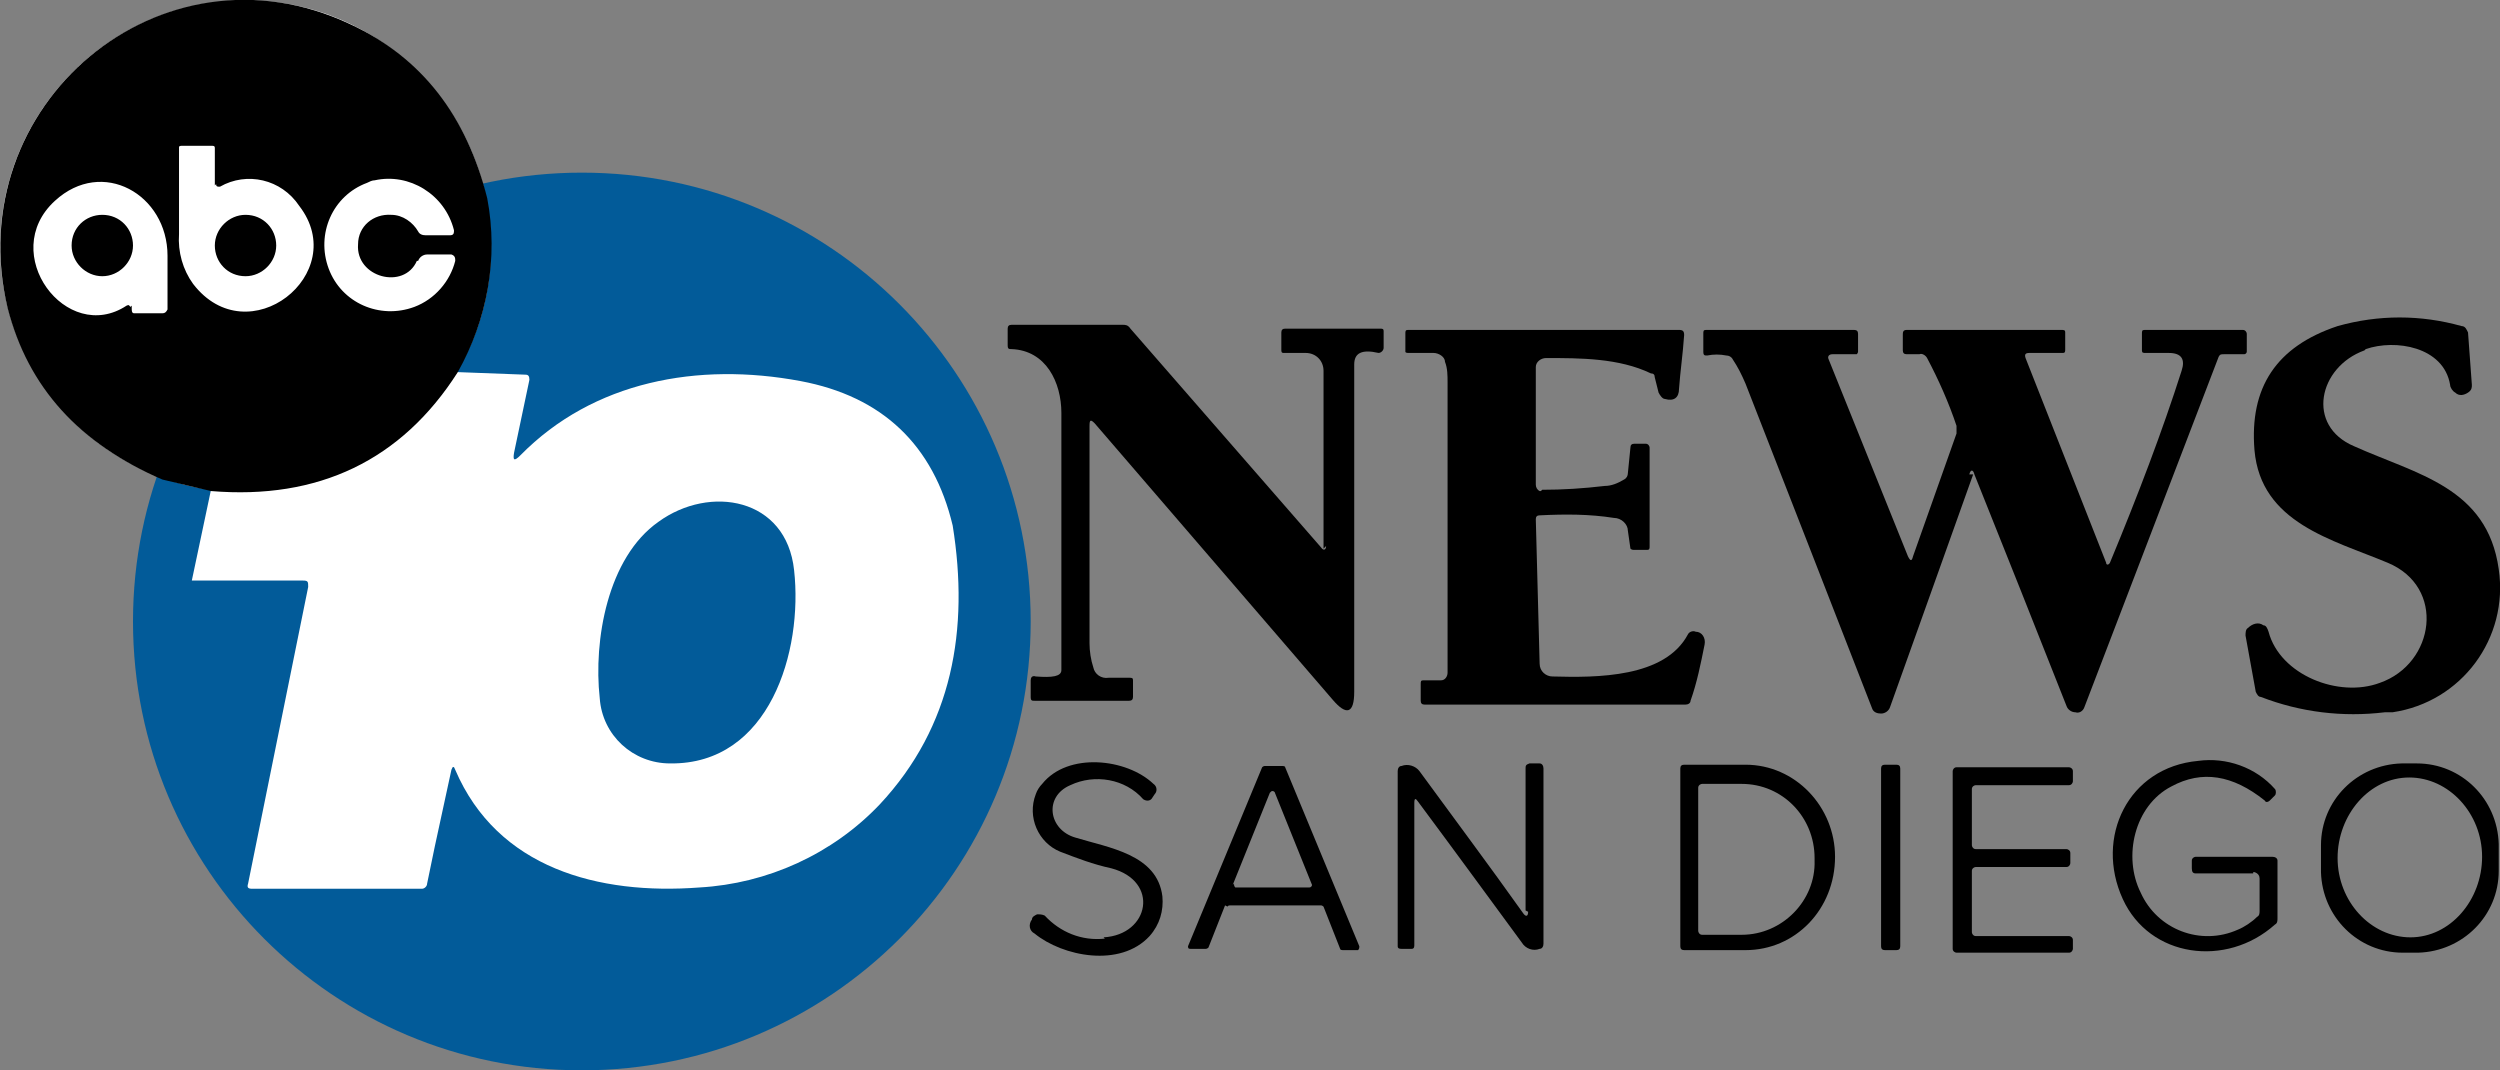
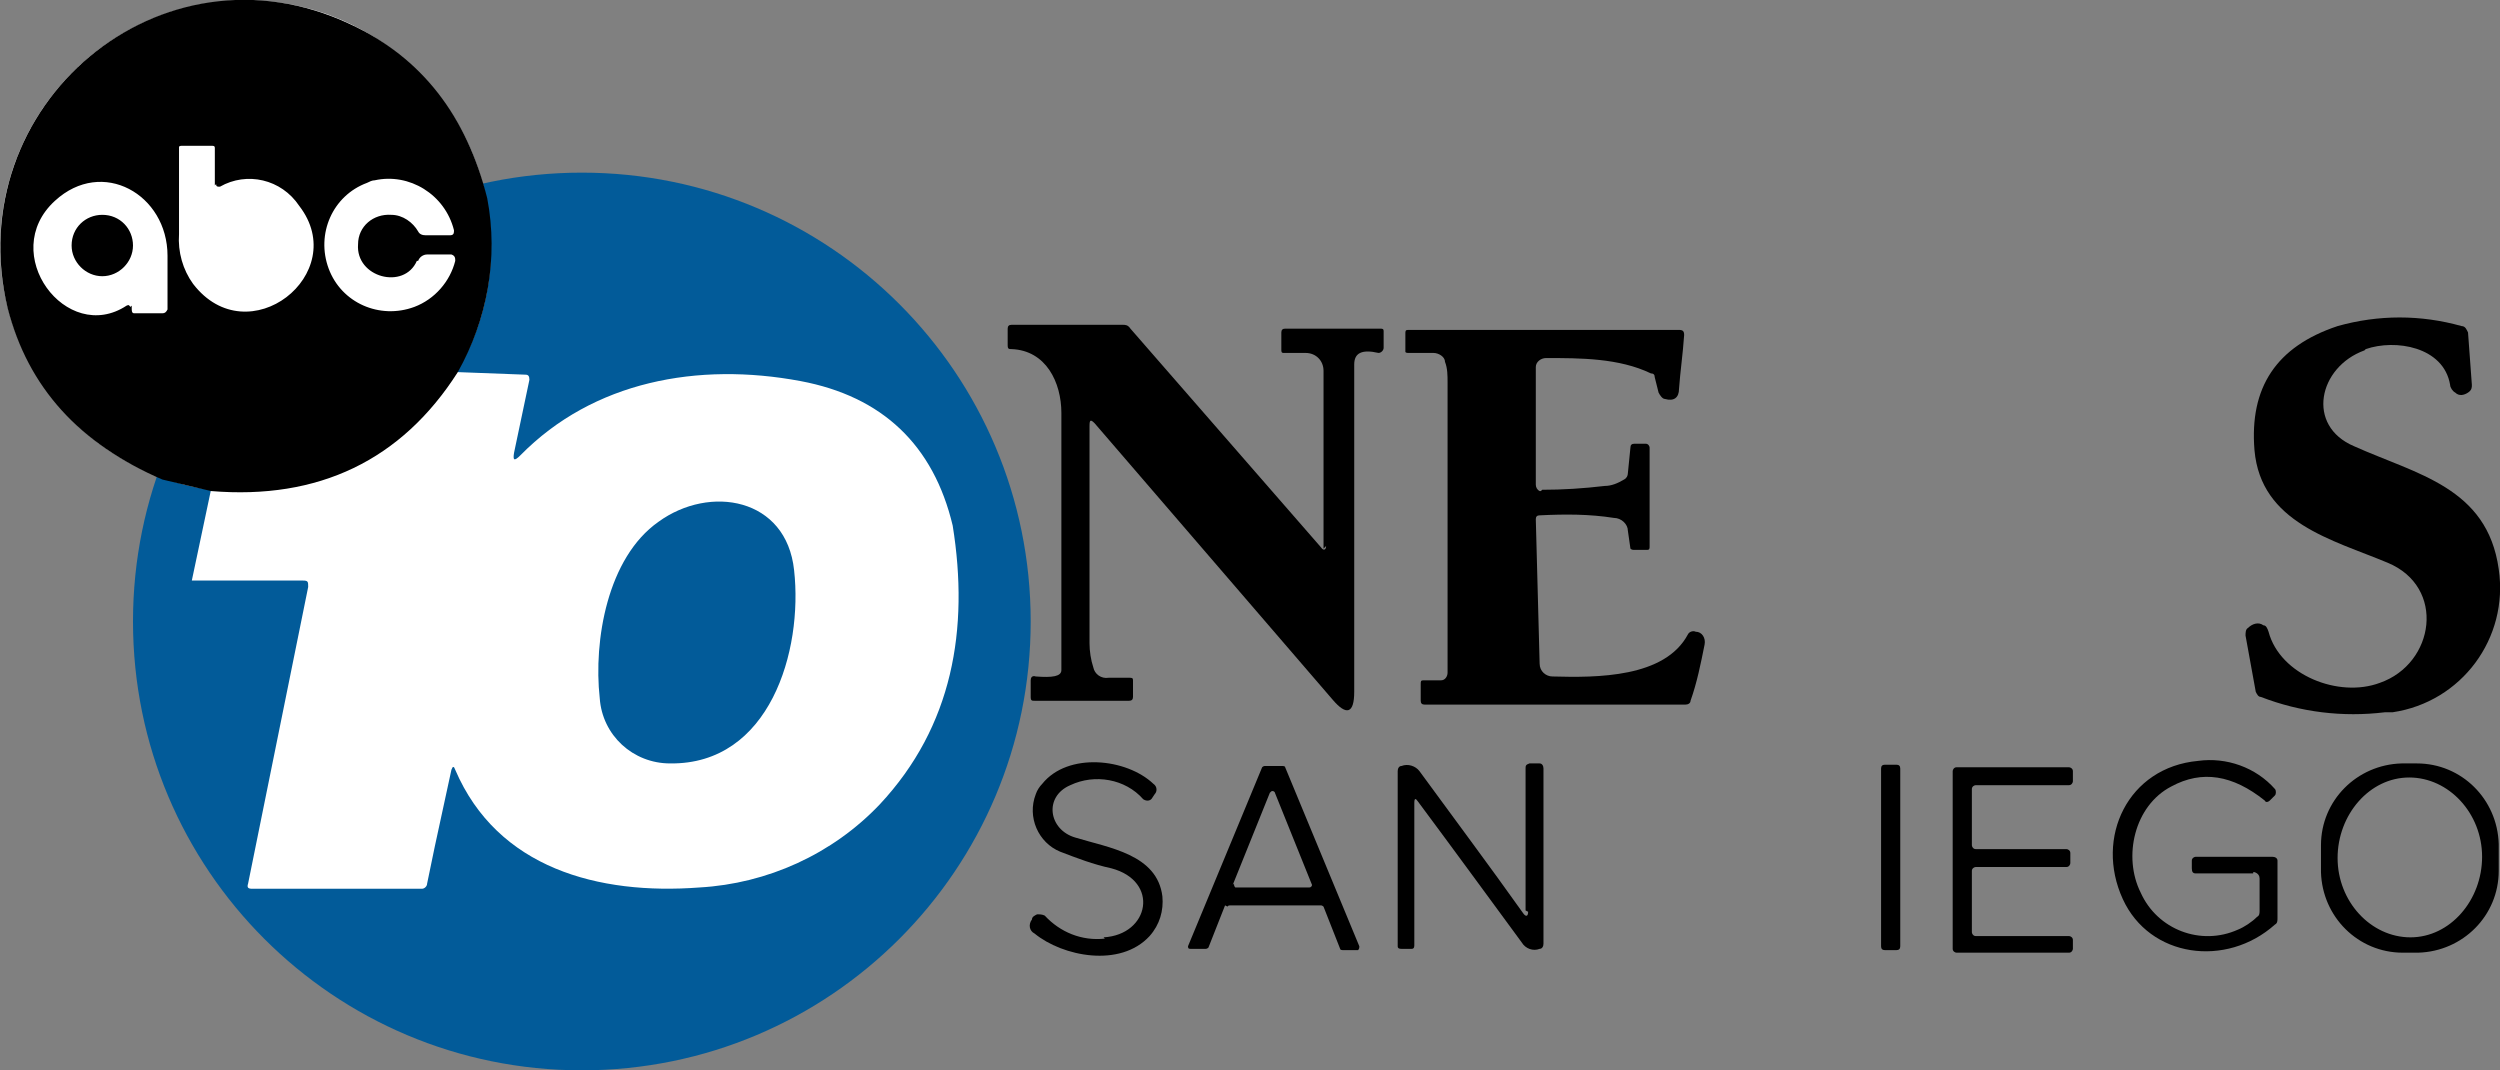
<svg xmlns="http://www.w3.org/2000/svg" id="Group_200" data-name="Group 200" width="195.5" height="83.7" version="1.1" viewBox="0 0 195.5 83.7">
  <rect x="0" y="0" width="195.5" height="83.7" fill="#808080" stroke="none" />
  <g id="Group_199" data-name="Group 199">
    <path id="Path_3746" data-name="Path 3746" d="M10.4,48.6c0-19.4,15.7-35.1,35.1-35.1s35.1,15.7,35.1,35.1-15.7,35.1-35.1,35.1S10.4,68,10.4,48.6" fill="#025b99" stroke-width="0" />
    <path id="Path_3747" data-name="Path 3747" d="M38.4,19.3c0,10.6-8.6,19.2-19.2,19.2C8.6,38.5,0,29.9,0,19.3,0,8.7,8.6,0,19.2,0,29.8,0,38.4,8.7,38.4,19.3" fill="#000" stroke-width="0" />
    <path id="Path_3748" data-name="Path 3748" d="M38.4,19.3c0,10.6-8.6,19.2-19.2,19.2C8.6,38.5,0,29.9,0,19.3,0,8.7,8.6,0,19.2,0,29.8,0,38.4,8.7,38.4,19.3" fill="#fff" stroke-width="0" />
    <path id="Path_3749" data-name="Path 3749" d="M184.9,27.4c-3.6,1.3-4.6,5.9-.8,7.5,4.9,2.2,10.4,3.2,11.3,9.6.8,5.4-2.9,10.4-8.3,11.2-.2,0-.4,0-.6,0-3.3.4-6.6,0-9.7-1.2-.2,0-.3-.2-.4-.4l-.8-4.4c0-.2,0-.5.2-.6.3-.3.8-.5,1.2-.2.2,0,.3.2.4.5.9,3.4,5.5,5.2,8.7,4,4.3-1.5,5.2-7.5.6-9.4-4.3-1.8-9.9-3.1-10.4-8.8-.4-4.9,1.7-8.1,6.5-9.7,3.2-.9,6.5-.9,9.7,0,.3,0,.4.3.5.5l.3,4.1c0,.2,0,.4-.3.6-.3.2-.7.3-1,0-.2-.1-.4-.4-.4-.6-.5-3-4.3-3.6-6.6-2.8" fill="#000" stroke-width="0" />
    <path id="Path_3750" data-name="Path 3750" d="M103.5,42.9v-13.9c0-.8-.6-1.4-1.4-1.4h-1.7c-.1,0-.2,0-.2-.2,0,0,0,0,0,0v-1.4c0-.2.1-.3.3-.3,0,0,0,0,0,0h7.4c.2,0,.3,0,.3.2,0,0,0,0,0,0v1.3c0,.2-.2.4-.4.4,0,0,0,0,0,0-1.3-.3-1.9,0-1.9.9,0,8.8,0,17.4,0,25.6,0,1.7-.6,1.9-1.7.6l-18.6-21.6c-.3-.3-.4-.3-.4.2,0,5.5,0,11.1,0,17,0,.6.1,1.3.3,1.9.1.5.6.9,1.2.8h1.6c.2,0,.3,0,.3.2,0,0,0,0,0,0v1.3c0,.2-.1.3-.3.3h-7.4c-.2,0-.3,0-.3-.3,0,0,0,0,0,0v-1.3c0-.2.1-.4.4-.3,1.3.1,2,0,2-.5,0-6.7,0-13.4,0-20.1,0-2.4-1.2-4.9-3.9-5-.2,0-.3,0-.3-.3,0,0,0,0,0,0v-1.3c0-.2.1-.3.3-.3,0,0,0,0,0,0h8.7c.2,0,.4,0,.6.3l14.9,17.1c.2.3.4.2.4-.1" fill="#000" stroke-width="0" />
    <path id="Path_3751" data-name="Path 3751" d="M120.6,38.3c1.6,0,3.2-.1,4.9-.3.5,0,1-.2,1.5-.5.2-.1.3-.3.3-.5l.2-2c0-.2.1-.3.3-.3,0,0,0,0,0,0h.9c.2,0,.3.2.3.3,0,0,0,0,0,0v7.7c0,.2,0,.3-.2.3,0,0,0,0,0,0h-1c-.1,0-.2,0-.3-.1,0,0,0,0,0,0l-.2-1.4c0-.5-.5-1-1.1-1-1.9-.3-3.8-.3-5.8-.2-.2,0-.3.1-.3.3,0,0,0,0,0,0l.3,11.3c0,.6.5,1,1,1,3.5.1,8.8.1,10.6-3.3.1-.2.4-.3.6-.2.5,0,.8.5.7,1,0,0,0,0,0,0-.3,1.5-.6,3-1.1,4.4,0,.2-.2.3-.4.3h-20.4c-.2,0-.3-.1-.3-.3h0s0-1.3,0-1.3c0-.2,0-.3.2-.3,0,0,0,0,0,0h1.4c.3,0,.5-.3.5-.6,0-8.5,0-16.1,0-22.7,0-.5,0-1.1-.2-1.6,0-.4-.5-.7-.9-.7h-2c0,0-.2,0-.2-.1,0,0,0,0,0,0v-1.4c0-.2,0-.3.2-.3,0,0,0,0,0,0h21.2c.3,0,.4.1.4.4-.1,1.5-.3,2.8-.4,4.2,0,.7-.4,1-1.1.8-.2,0-.4-.3-.5-.5l-.3-1.2c0-.2-.1-.3-.3-.3-2.5-1.2-5.5-1.2-8.2-1.2-.4,0-.8.3-.8.7h0v9.2c0,.2.1.4.3.5,0,0,0,0,.1,0" fill="#000" stroke-width="0" />
-     <path id="Path_3752" data-name="Path 3752" d="M154.3,37.1c-2.2,6.2-4.4,12.3-6.5,18.2-.1.3-.4.5-.7.5-.3,0-.6-.1-.7-.4-3-7.7-6.3-16.2-9.9-25.4-.3-.7-.6-1.3-1-1.9-.1-.2-.3-.3-.5-.3-.5-.1-1-.1-1.5,0-.2,0-.3,0-.3-.3v-1.4c0-.2,0-.3.2-.3,0,0,0,0,0,0h11.6c.2,0,.3.1.3.3,0,0,0,0,0,0v1.4c0,0,0,.1-.1.2,0,0,0,0,0,0h-1.9c-.3,0-.4.2-.3.4l6.2,15.4c.2.4.3.4.4,0l3.4-9.6c0-.2,0-.4,0-.6-.6-1.8-1.4-3.6-2.3-5.3-.1-.2-.4-.4-.6-.3h-1c-.2,0-.3-.1-.3-.3,0,0,0,0,0,0v-1.2c0-.2,0-.4.3-.4,0,0,0,0,0,0h12.1c.2,0,.3,0,.3.2,0,0,0,0,0,0v1.3c0,.2,0,.3-.2.3,0,0,0,0,0,0h-2.6c-.3,0-.4.1-.3.4l6.3,16c0,.2.2.2.3,0,2.2-5.3,4.1-10.3,5.6-15,.3-.9,0-1.4-1-1.4h-1.8c-.2,0-.3,0-.3-.2,0,0,0,0,0,0v-1.3c0-.2,0-.3.2-.3,0,0,0,0,0,0h7.7c.2,0,.3.2.3.3h0s0,1.4,0,1.4c0,.1-.1.2-.2.2h-1.6c-.2,0-.3,0-.4.2l-10.5,27.4c-.1.3-.4.5-.7.4-.3,0-.6-.2-.7-.5-2.4-6.1-4.8-12.1-7.2-18.1-.1-.4-.3-.4-.4,0" fill="#000" stroke-width="0" />
    <path id="Path_3753" data-name="Path 3753" d="M86.3,73.3c3.6-.2,4.4-4.4.6-5.4-1.4-.3-2.7-.8-4-1.3-1.7-.7-2.6-2.7-1.9-4.5.1-.3.3-.6.5-.8,2-2.5,6.6-2,8.7,0,.3.2.3.6.1.8,0,0,0,0,0,0l-.2.3c-.1.2-.4.3-.7.1,0,0,0,0,0,0-1.4-1.6-3.8-2-5.7-1.1-2.1.9-1.7,3.5.4,4.1,2.6.8,6.4,1.3,6.8,4.6.1,1.1-.2,2.2-1,3.1-2.3,2.5-6.8,1.6-9-.2-.4-.2-.5-.7-.2-1.1,0-.2.2-.3.4-.4.2,0,.4,0,.6.1,1.2,1.3,2.9,2,4.7,1.8" fill="#000" stroke-width="0" />
    <path id="Path_3754" data-name="Path 3754" d="M176.2,68.3h-4.5c-.2,0-.3-.1-.3-.4v-.6c0-.2.2-.3.3-.3,0,0,0,0,0,0h6c.2,0,.4.1.4.3,0,0,0,0,0,0v4.5c0,.2,0,.4-.2.5-3.8,3.4-9.8,2.6-11.9-2-2.2-4.8.4-10.3,5.9-10.8,2.2-.3,4.5.5,6,2.2.1.1.1.4,0,.5l-.4.4c-.1.1-.3.2-.4,0,0,0,0,0,0,0-2.5-2-4.9-2.4-7.3-1.1-2.9,1.5-3.8,5.5-2.4,8.3,1.3,2.9,4.7,4.2,7.6,2.9.5-.2,1.1-.6,1.5-1,.2-.1.2-.3.2-.5v-2.5c0-.2-.1-.4-.4-.5,0,0,0,0-.1,0" fill="#000" stroke-width="0" />
    <path id="Path_3755" data-name="Path 3755" d="M195.4,68.1c0,3.5-2.8,6.3-6.3,6.4h-1.2c-3.5,0-6.3-2.8-6.4-6.3h0s0-2.1,0-2.1c0-3.5,2.8-6.3,6.3-6.4h1.2c3.5,0,6.3,2.8,6.4,6.3h0s0,2.1,0,2.1ZM188.5,73.3c3.1,0,5.6-2.9,5.6-6.3s-2.6-6.2-5.7-6.2-5.6,2.9-5.6,6.3,2.6,6.2,5.7,6.2h0Z" fill="#000" stroke-width="0" />
    <path id="Path_3756" data-name="Path 3756" d="M95.8,70.8l-1.3,3.3c0,0-.1.1-.2.1h-1.2c-.1,0-.2,0-.2-.2,0,0,0,0,0,0l5.8-14c0,0,.1-.1.2-.1h1.4c0,0,.2,0,.2.1l5.8,14c0,.1,0,.2-.1.3,0,0,0,0,0,0h-1.2c0,0-.2,0-.2-.1l-1.3-3.3c0,0-.1-.1-.2-.1h-7.1c0,0-.2,0-.2.1M96.5,69.1c0,.1,0,.2.1.3,0,0,0,0,0,0h5.8c.1,0,.2-.1.2-.2,0,0,0,0,0,0,0,0,0,0,0,0l-2.9-7.2c0-.1-.2-.2-.3-.1,0,0,0,0-.1.1l-2.9,7.2Z" fill="#000" stroke-width="0" />
    <path id="Path_3757" data-name="Path 3757" d="M119.3,71.2v-11.1c0-.2,0-.3.3-.4,0,0,0,0,.1,0h.7c.2,0,.3.2.3.4h0v13.7c0,.2-.1.4-.3.4-.5.2-1.1,0-1.4-.5-2.5-3.4-5.2-7.1-8.1-11-.2-.3-.3-.3-.3.1v11.1c0,.1,0,.3-.2.3,0,0,0,0,0,0h-.8c-.1,0-.3,0-.3-.2,0,0,0,0,0,0v-13.7c0-.2.1-.4.3-.4.5-.2,1.1,0,1.4.4,2.7,3.7,5.4,7.3,8.1,11.1.2.3.4.3.4-.1" fill="#000" stroke-width="0" />
-     <path id="Path_3758" data-name="Path 3758" d="M131.4,60.1c0-.2.1-.3.3-.3h4.8c3.9,0,7,3.3,7,7.2h0c0,4.1-3.1,7.3-7,7.3h-4.8c-.2,0-.3-.1-.3-.3h0v-13.9ZM132.8,61.4v11.4c0,.1.1.3.3.3h3.1c3.2,0,5.8-2.7,5.7-5.8v-.2c0-3.2-2.5-5.8-5.7-5.8h-3.1c-.1,0-.3.1-.3.3h0Z" fill="#000" stroke-width="0" />
    <path id="Path_3759" data-name="Path 3759" d="M147.4,59.8h.9c.2,0,.3.1.3.3h0v13.9c0,.2-.1.3-.3.3h-.9c-.2,0-.3-.1-.3-.3h0v-13.9c0-.2.1-.3.3-.3h0" fill="#000" stroke-width="0" />
    <path id="Path_3760" data-name="Path 3760" d="M154.2,61.3v4.8c0,.1.1.3.3.3h7.1c.1,0,.3.1.3.3h0s0,.8,0,.8c0,.1-.1.3-.3.3h-7.1c-.1,0-.3.1-.3.3h0v4.8c0,.1.1.3.3.3h7.3c.1,0,.3.1.3.3h0v.7c0,.1-.1.3-.3.3h-8.8c-.1,0-.3-.1-.3-.3h0v-13.9c0-.1.1-.3.3-.3h8.8c.1,0,.3.1.3.3h0v.8c0,.1-.1.3-.3.3h-7.3c-.1,0-.3.1-.3.3h0" fill="#000" stroke-width="0" />
    <path id="Path_3761" data-name="Path 3761" d="M35.8,29.1l5.3.2c.2,0,.3.1.3.4l-1.2,5.7c-.1.6,0,.7.5.2,5.7-5.8,13.9-7.3,21.9-5.8,6.4,1.2,10.4,5,11.9,11.3,1.3,8.1,0,15.7-5.7,21.8-3.7,3.9-8.8,6.2-14.1,6.5-7.9.6-15.8-1.5-19.1-9.2-.1-.3-.2-.3-.3,0l-1.3,6-.6,2.9c0,.2-.2.4-.4.4h-13.3c-.3,0-.4-.1-.3-.4l1.6-7.9,3.1-15.3c0-.4,0-.5-.4-.5h-8.7s1.5-7.1,1.5-7.1c8.4.7,14.9-2.4,19.3-9.3M51.5,40.8c-4,2.8-5.1,9.3-4.6,13.8.2,2.9,2.6,5.1,5.5,5.1,7.8.1,10.4-8.8,9.7-15.1-.6-5.7-6.6-6.7-10.6-3.8" fill="#fff" stroke-width="0" />
    <path id="Path_3762" data-name="Path 3762" d="M38.1,15.5c.9,4.7,0,9.5-2.3,13.6-4.4,6.9-10.9,10-19.3,9.3l-3.8-.9c-6.5-2.8-10.5-7.2-12.1-13.4C-3.2,8.2,12.6-5.1,27.4,1.9c5.6,2.6,9.1,7.2,10.7,13.6M16.8,14.5v-2.9c0-.1,0-.2-.2-.2h-2.4c0,0-.2,0-.2.1,0,0,0,0,0,0,0,2,0,4.3,0,6.8-.1,1.4.3,2.8,1.1,3.9,4.3,5.6,12.4-.8,8.3-6.1-1.4-2.1-4.1-2.7-6.2-1.5-.2,0-.3,0-.3-.2M10.3,23.9c0,0,0,.1,0,.2,0,.2,0,.4.2.4,0,0,0,0,0,0h2.2c.2,0,.3-.1.4-.3,0,0,0,0,0,0,0-1.3,0-2.7,0-4.2,0-4.8-5.1-7.7-8.8-4.3-4.5,4.1.9,11.3,5.6,8.2.2-.1.2,0,.3.1M32.6,20.4c-1,2.3-4.8,1.3-4.6-1.3,0-1.4,1.2-2.4,2.6-2.3.9,0,1.7.6,2.1,1.3.1.2.3.3.6.3h1.9c.2,0,.3-.1.3-.3,0,0,0,0,0-.1-.7-2.8-3.5-4.5-6.2-3.9-.2,0-.4.1-.6.2-2.7,1-4,4-3,6.7,1,2.7,4,4,6.7,3,1.6-.6,2.8-2,3.2-3.6,0-.2,0-.4-.3-.5,0,0,0,0-.1,0h-1.8c-.3,0-.6.2-.7.5" fill="#000" stroke-width="0" />
    <path id="Path_3763" data-name="Path 3763" d="M8,16.8c1.4,0,2.4,1.1,2.4,2.4s-1.1,2.4-2.4,2.4-2.4-1.1-2.4-2.4h0c0-1.4,1.1-2.4,2.4-2.4" fill="#000" stroke-width="0" />
-     <path id="Path_3764" data-name="Path 3764" d="M19.2,16.8c1.4,0,2.4,1.1,2.4,2.4s-1.1,2.4-2.4,2.4c-1.4,0-2.4-1.1-2.4-2.4s1.1-2.4,2.4-2.4h0" fill="#000" stroke-width="0" />
  </g>
</svg>